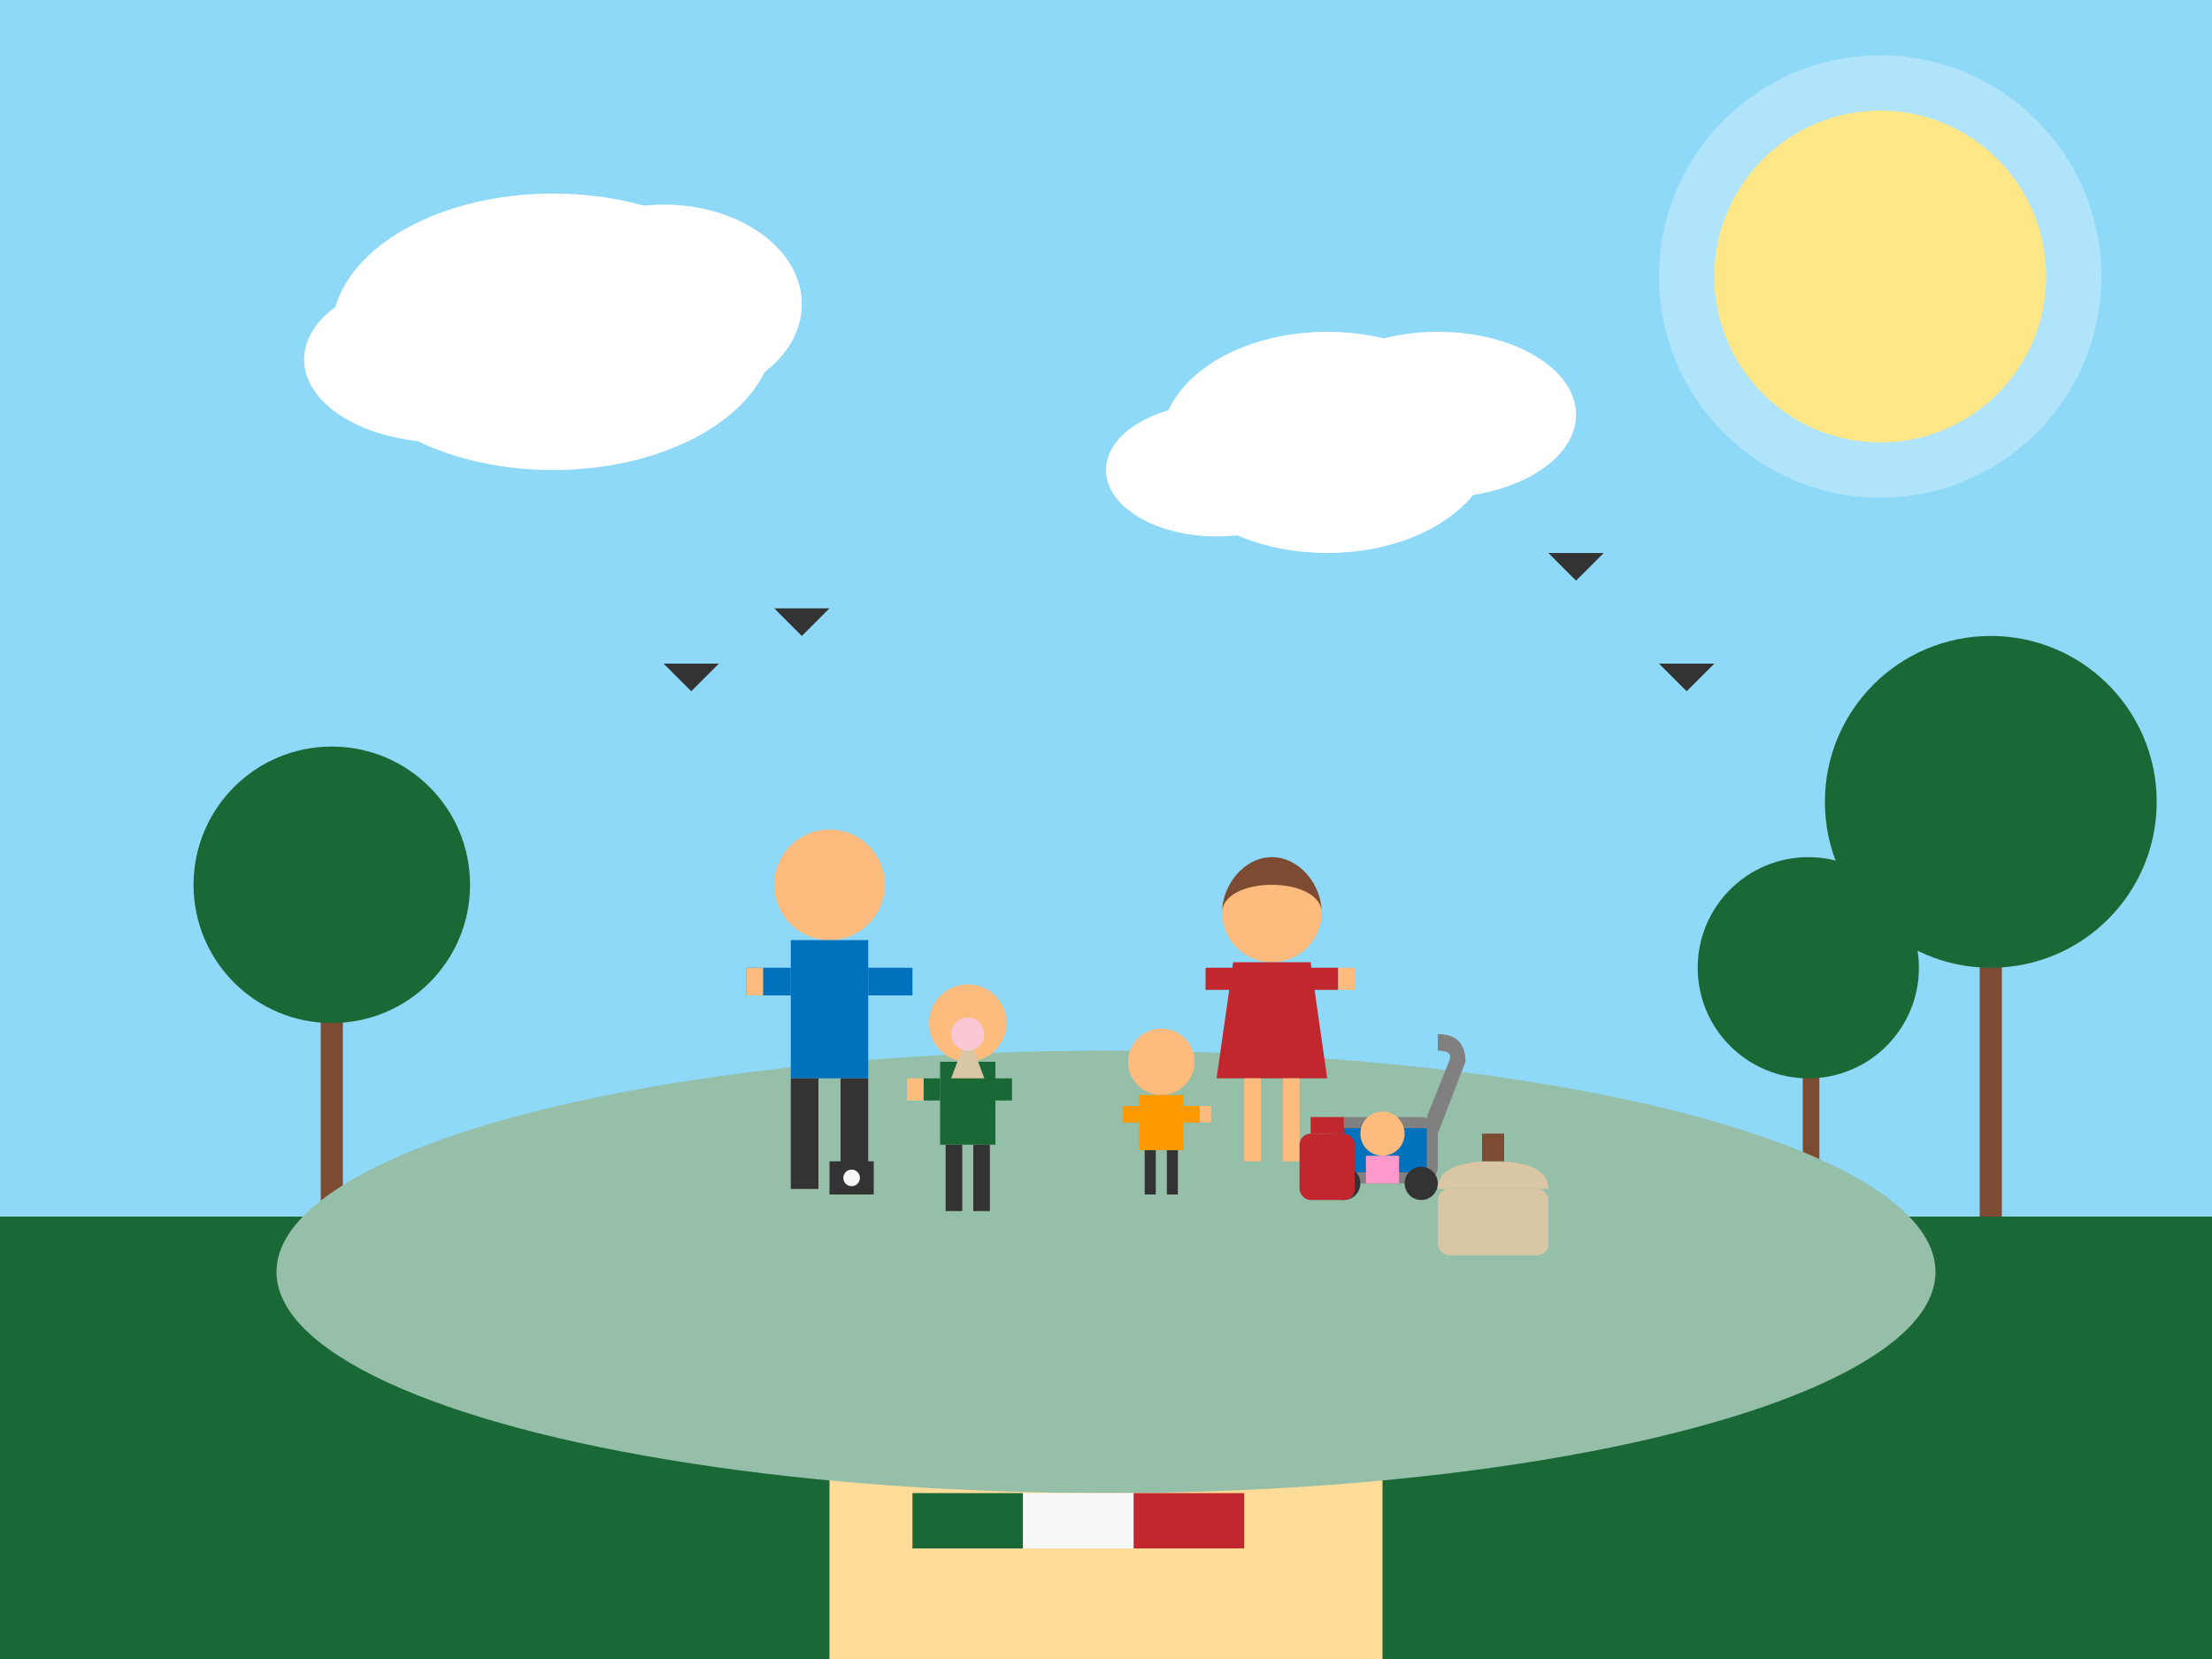
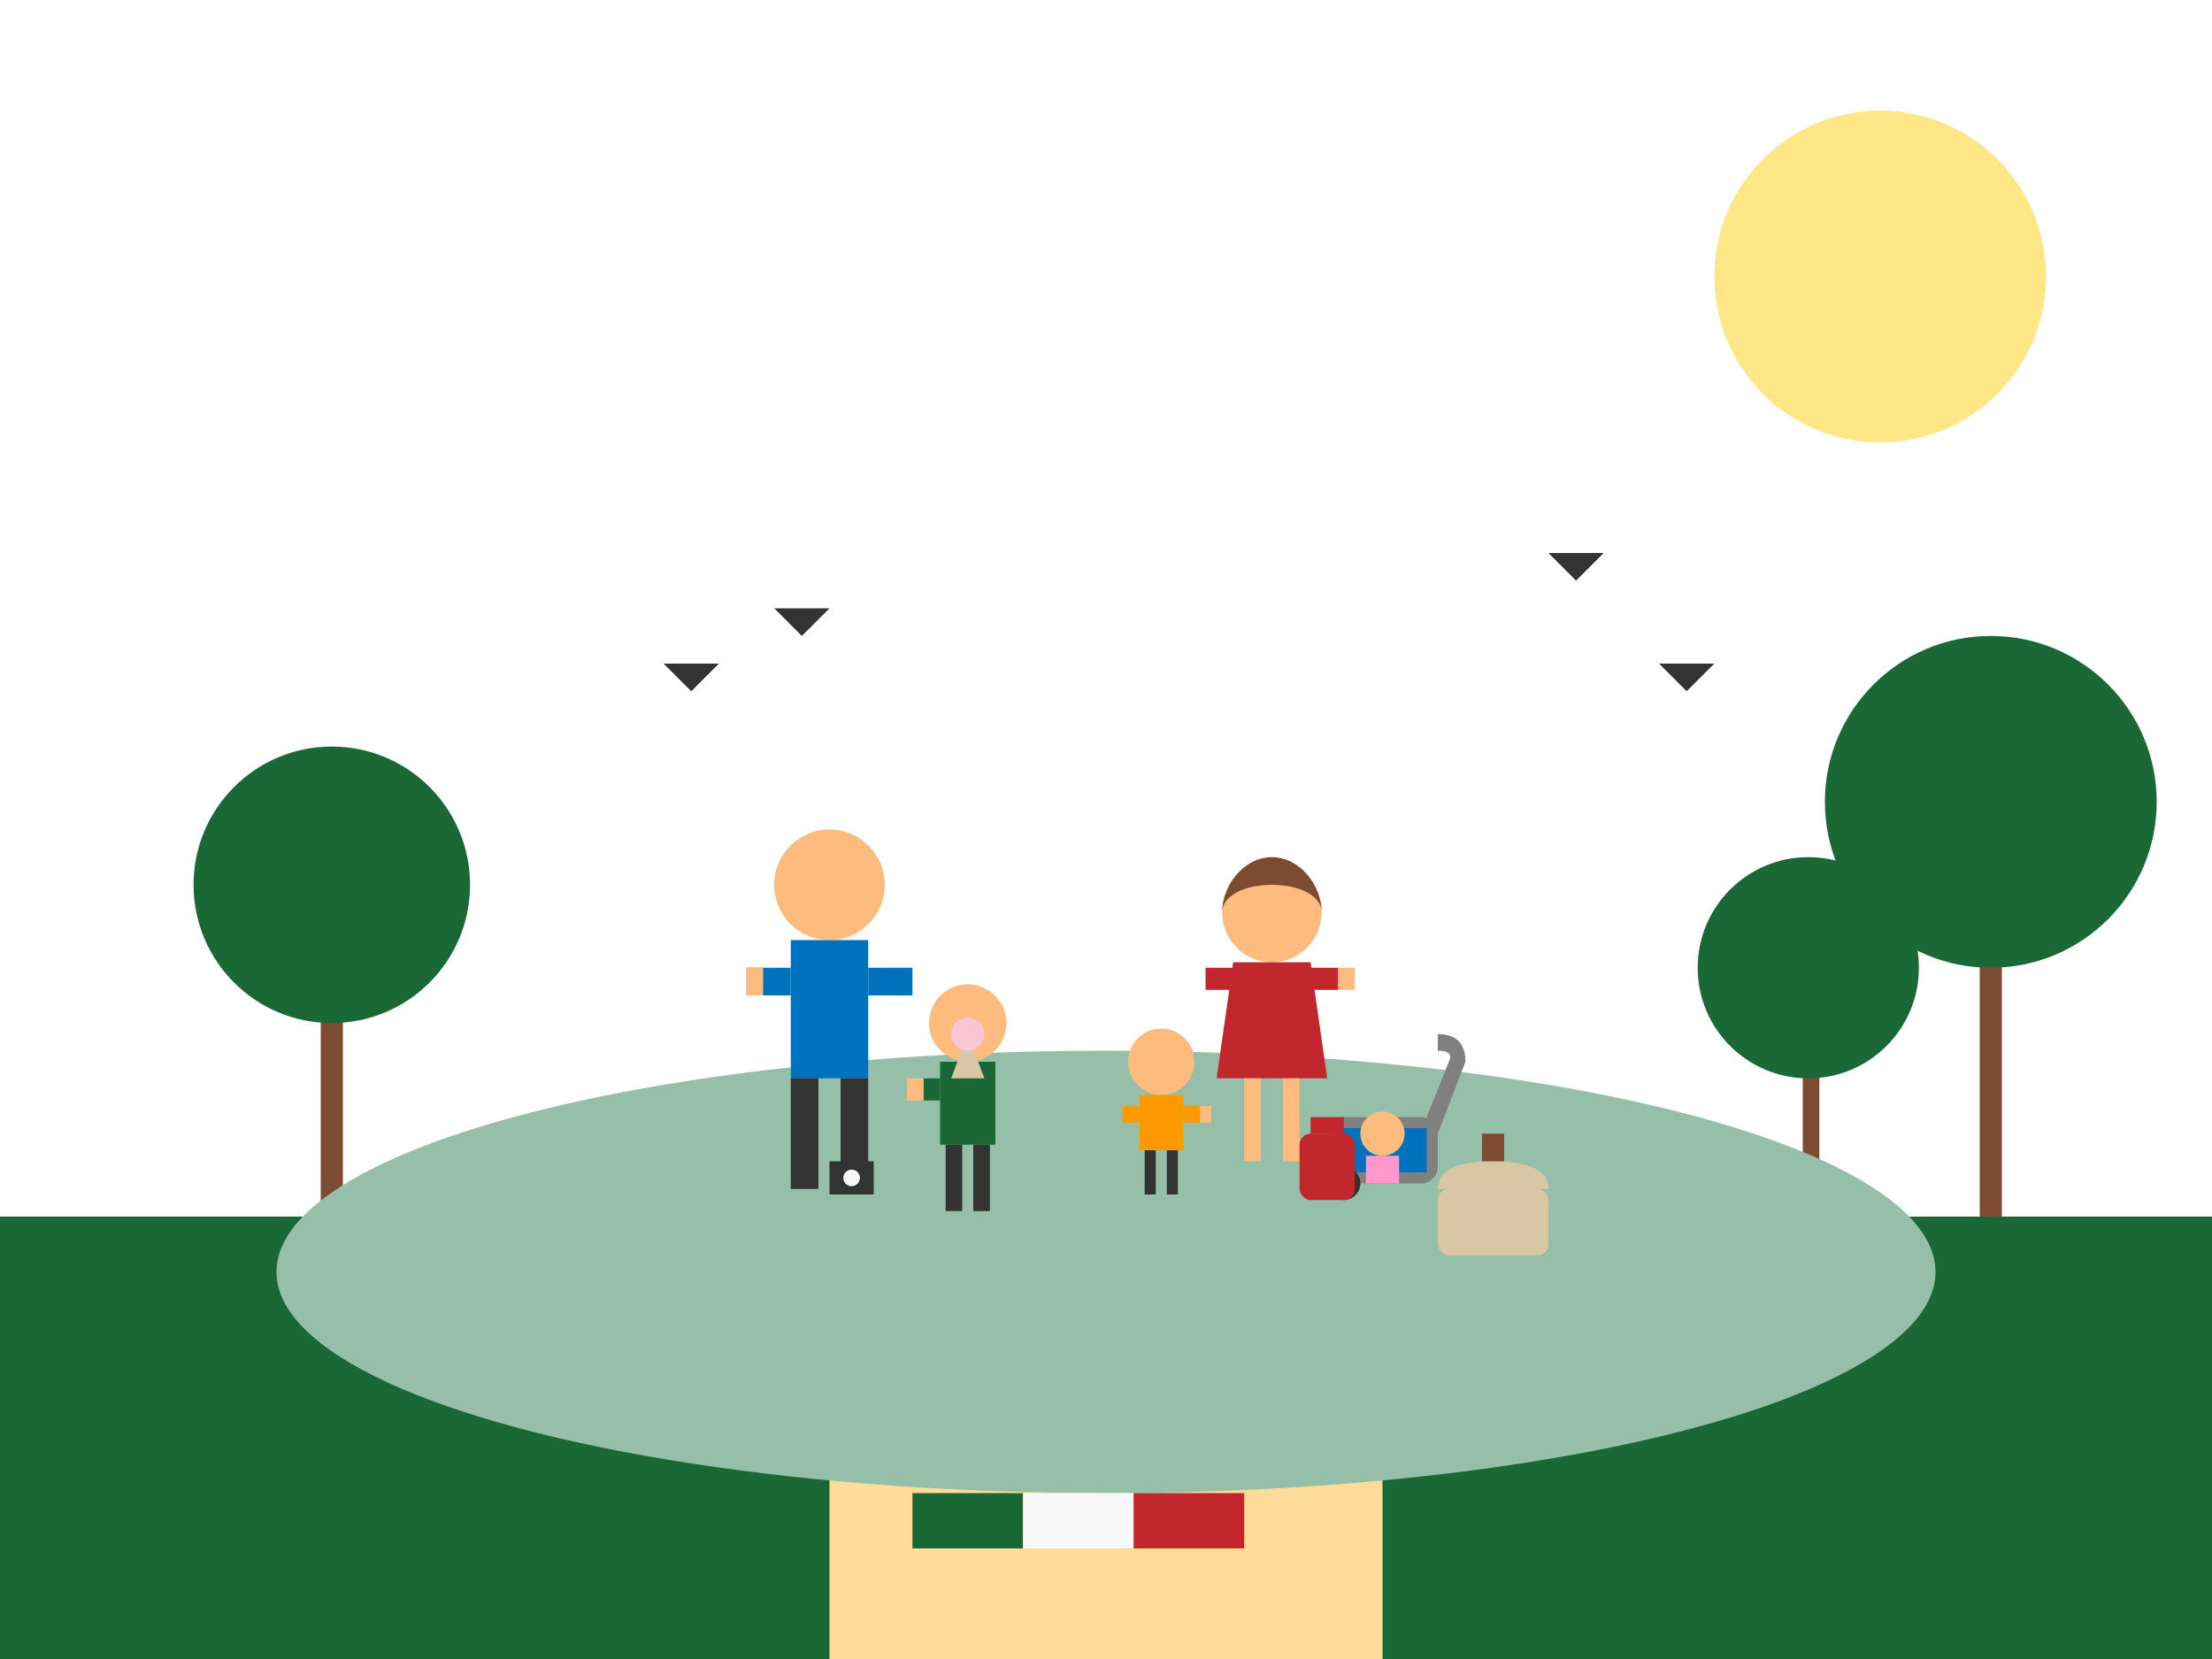
<svg xmlns="http://www.w3.org/2000/svg" width="400" height="300" viewBox="0 0 400 300">
  <defs>
    <style>
      .st0{fill:#8ed8f8;}
      .st1{fill:#f8f8f8;}
      .st2{fill:#ffdd98;}
      .st3{fill:#c1272d;}
      .st4{fill:#1a6835;}
      .st5{fill:#7d4a32;}
      .st6{fill:#fdbb7e;}
    </style>
  </defs>
-   <rect class="st0" x="0" y="0" width="400" height="300" />
  <circle fill="#ffdd55" cx="340" cy="50" r="30" />
  <circle fill="#fff" cx="340" cy="50" r="40" opacity="0.3" />
  <rect class="st4" x="0" y="220" width="400" height="80" />
  <path class="st2" d="M150,220 C180,215 220,215 250,220 L250,300 L150,300 Z" />
  <g transform="translate(50, 180)">
    <rect class="st5" x="8" y="0" width="4" height="40" />
    <ellipse class="st4" cx="10" cy="-20" rx="25" ry="25" />
  </g>
  <g transform="translate(350, 170)">
    <rect class="st5" x="8" y="0" width="4" height="50" />
    <ellipse class="st4" cx="10" cy="-25" rx="30" ry="30" />
  </g>
  <g transform="translate(320, 190)">
    <rect class="st5" x="6" y="0" width="3" height="30" />
    <ellipse class="st4" cx="7" cy="-15" rx="20" ry="20" />
  </g>
  <g fill="#fff">
    <ellipse cx="100" cy="60" rx="40" ry="25" />
    <ellipse cx="80" cy="65" rx="25" ry="15" />
    <ellipse cx="120" cy="55" rx="25" ry="18" />
    <ellipse cx="240" cy="80" rx="30" ry="20" />
    <ellipse cx="220" cy="85" rx="20" ry="12" />
    <ellipse cx="260" cy="75" rx="25" ry="15" />
  </g>
  <ellipse fill="#96bfa9" cx="200" cy="230" rx="150" ry="40" />
  <g transform="translate(200, 200)">
    <g transform="translate(-50, 0)">
      <circle fill="#fdbb7e" cx="0" cy="-40" r="10" />
      <rect fill="#0071bc" x="-7" y="-30" width="14" height="25" />
      <rect fill="#333" x="-7" y="-5" width="5" height="20" />
      <rect fill="#333" x="2" y="-5" width="5" height="20" />
      <rect fill="#0071bc" x="-15" y="-25" width="8" height="5" />
      <rect fill="#0071bc" x="7" y="-25" width="8" height="5" />
      <rect fill="#fdbb7e" x="-15" y="-25" width="3" height="5" />
    </g>
    <g transform="translate(30, 0)">
      <circle fill="#fdbb7e" cx="0" cy="-35" r="9" />
      <path fill="#7d4a32" d="M-9,-35 C-9,-40 -5,-45 0,-45 C5,-45 9,-40 9,-35 C9,-38 5,-40 0,-40 C-5,-40 -9,-38 -9,-35 Z" />
      <path fill="#c1272d" d="M-7,-26 L7,-26 L10,-5 L-10,-5 Z" />
      <rect fill="#fdbb7e" x="-5" y="-5" width="3" height="15" />
      <rect fill="#fdbb7e" x="2" y="-5" width="3" height="15" />
      <rect fill="#c1272d" x="-12" y="-25" width="5" height="4" />
      <rect fill="#c1272d" x="7" y="-25" width="5" height="4" />
      <rect fill="#fdbb7e" x="12" y="-25" width="3" height="4" />
    </g>
    <g transform="translate(-25, 10)">
      <circle fill="#fdbb7e" cx="0" cy="-25" r="7" />
      <rect fill="#1a6835" x="-5" y="-18" width="10" height="15" />
      <rect fill="#333" x="-4" y="-3" width="3" height="12" />
      <rect fill="#333" x="1" y="-3" width="3" height="12" />
      <rect fill="#1a6835" x="-8" y="-15" width="3" height="4" />
-       <rect fill="#1a6835" x="5" y="-15" width="3" height="4" />
      <rect fill="#fdbb7e" x="-11" y="-15" width="3" height="4" />
    </g>
    <g transform="translate(10, 12)">
      <circle fill="#fdbb7e" cx="0" cy="-20" r="6" />
      <rect fill="#ff9900" x="-4" y="-14" width="8" height="10" />
      <rect fill="#333" x="-3" y="-4" width="2" height="8" />
      <rect fill="#333" x="1" y="-4" width="2" height="8" />
      <rect fill="#ff9900" x="-7" y="-12" width="3" height="3" />
      <rect fill="#ff9900" x="4" y="-12" width="3" height="3" />
      <rect fill="#fdbb7e" x="7" y="-12" width="2" height="3" />
    </g>
    <g transform="translate(50, 7)">
      <rect fill="#808080" x="-10" y="-5" width="20" height="12" rx="3" ry="3" />
      <rect fill="#0071bc" x="-8" y="-3" width="16" height="8" />
      <circle fill="#333" cx="-7" cy="7" r="3" />
-       <circle fill="#333" cx="7" cy="7" r="3" />
      <path fill="#808080" d="M10,-2 L15,-15 Q15,-20 10,-20 L10,-17 Q13,-17 12,-15 L8,-5 Z" />
      <circle fill="#fdbb7e" cx="0" cy="-2" r="4" />
      <rect fill="#ff99cc" x="-3" y="2" width="6" height="5" />
    </g>
  </g>
  <g transform="translate(150, 210)">
    <rect fill="#333" x="0" y="0" width="8" height="6" />
    <rect fill="#333" x="3" y="-2" width="2" height="2" />
    <circle fill="#f8f8f8" cx="4" cy="3" r="1.5" />
  </g>
  <g transform="translate(235, 205)">
    <rect fill="#c1272d" x="0" y="0" width="10" height="12" rx="2" ry="2" />
    <rect fill="#c1272d" x="2" y="-3" width="6" height="3" />
  </g>
  <g transform="translate(175, 187)">
    <path fill="#d9c6a5" d="M0,0 L-3,8 L3,8 Z" />
    <circle fill="#f9c6d4" cx="0" cy="0" r="3" />
  </g>
  <g transform="translate(270, 215)">
    <rect fill="#d9c6a5" x="-10" y="0" width="20" height="12" rx="2" ry="2" />
    <path fill="#d9c6a5" d="M-10,0 Q-10,-5 0,-5 Q10,-5 10,0" />
    <rect fill="#7d4a32" x="-2" y="-10" width="4" height="5" />
  </g>
  <g fill="#333">
    <path d="M120,120 L125,125 L130,120 M125,125 L125,130" />
    <path d="M140,110 L145,115 L150,110 M145,115 L145,120" />
    <path d="M280,100 L285,105 L290,100 M285,105 L285,110" />
    <path d="M300,120 L305,125 L310,120 M305,125 L305,130" />
  </g>
  <rect class="st4" x="165" y="270" width="20" height="10" />
  <rect class="st1" x="185" y="270" width="20" height="10" />
  <rect class="st3" x="205" y="270" width="20" height="10" />
</svg>